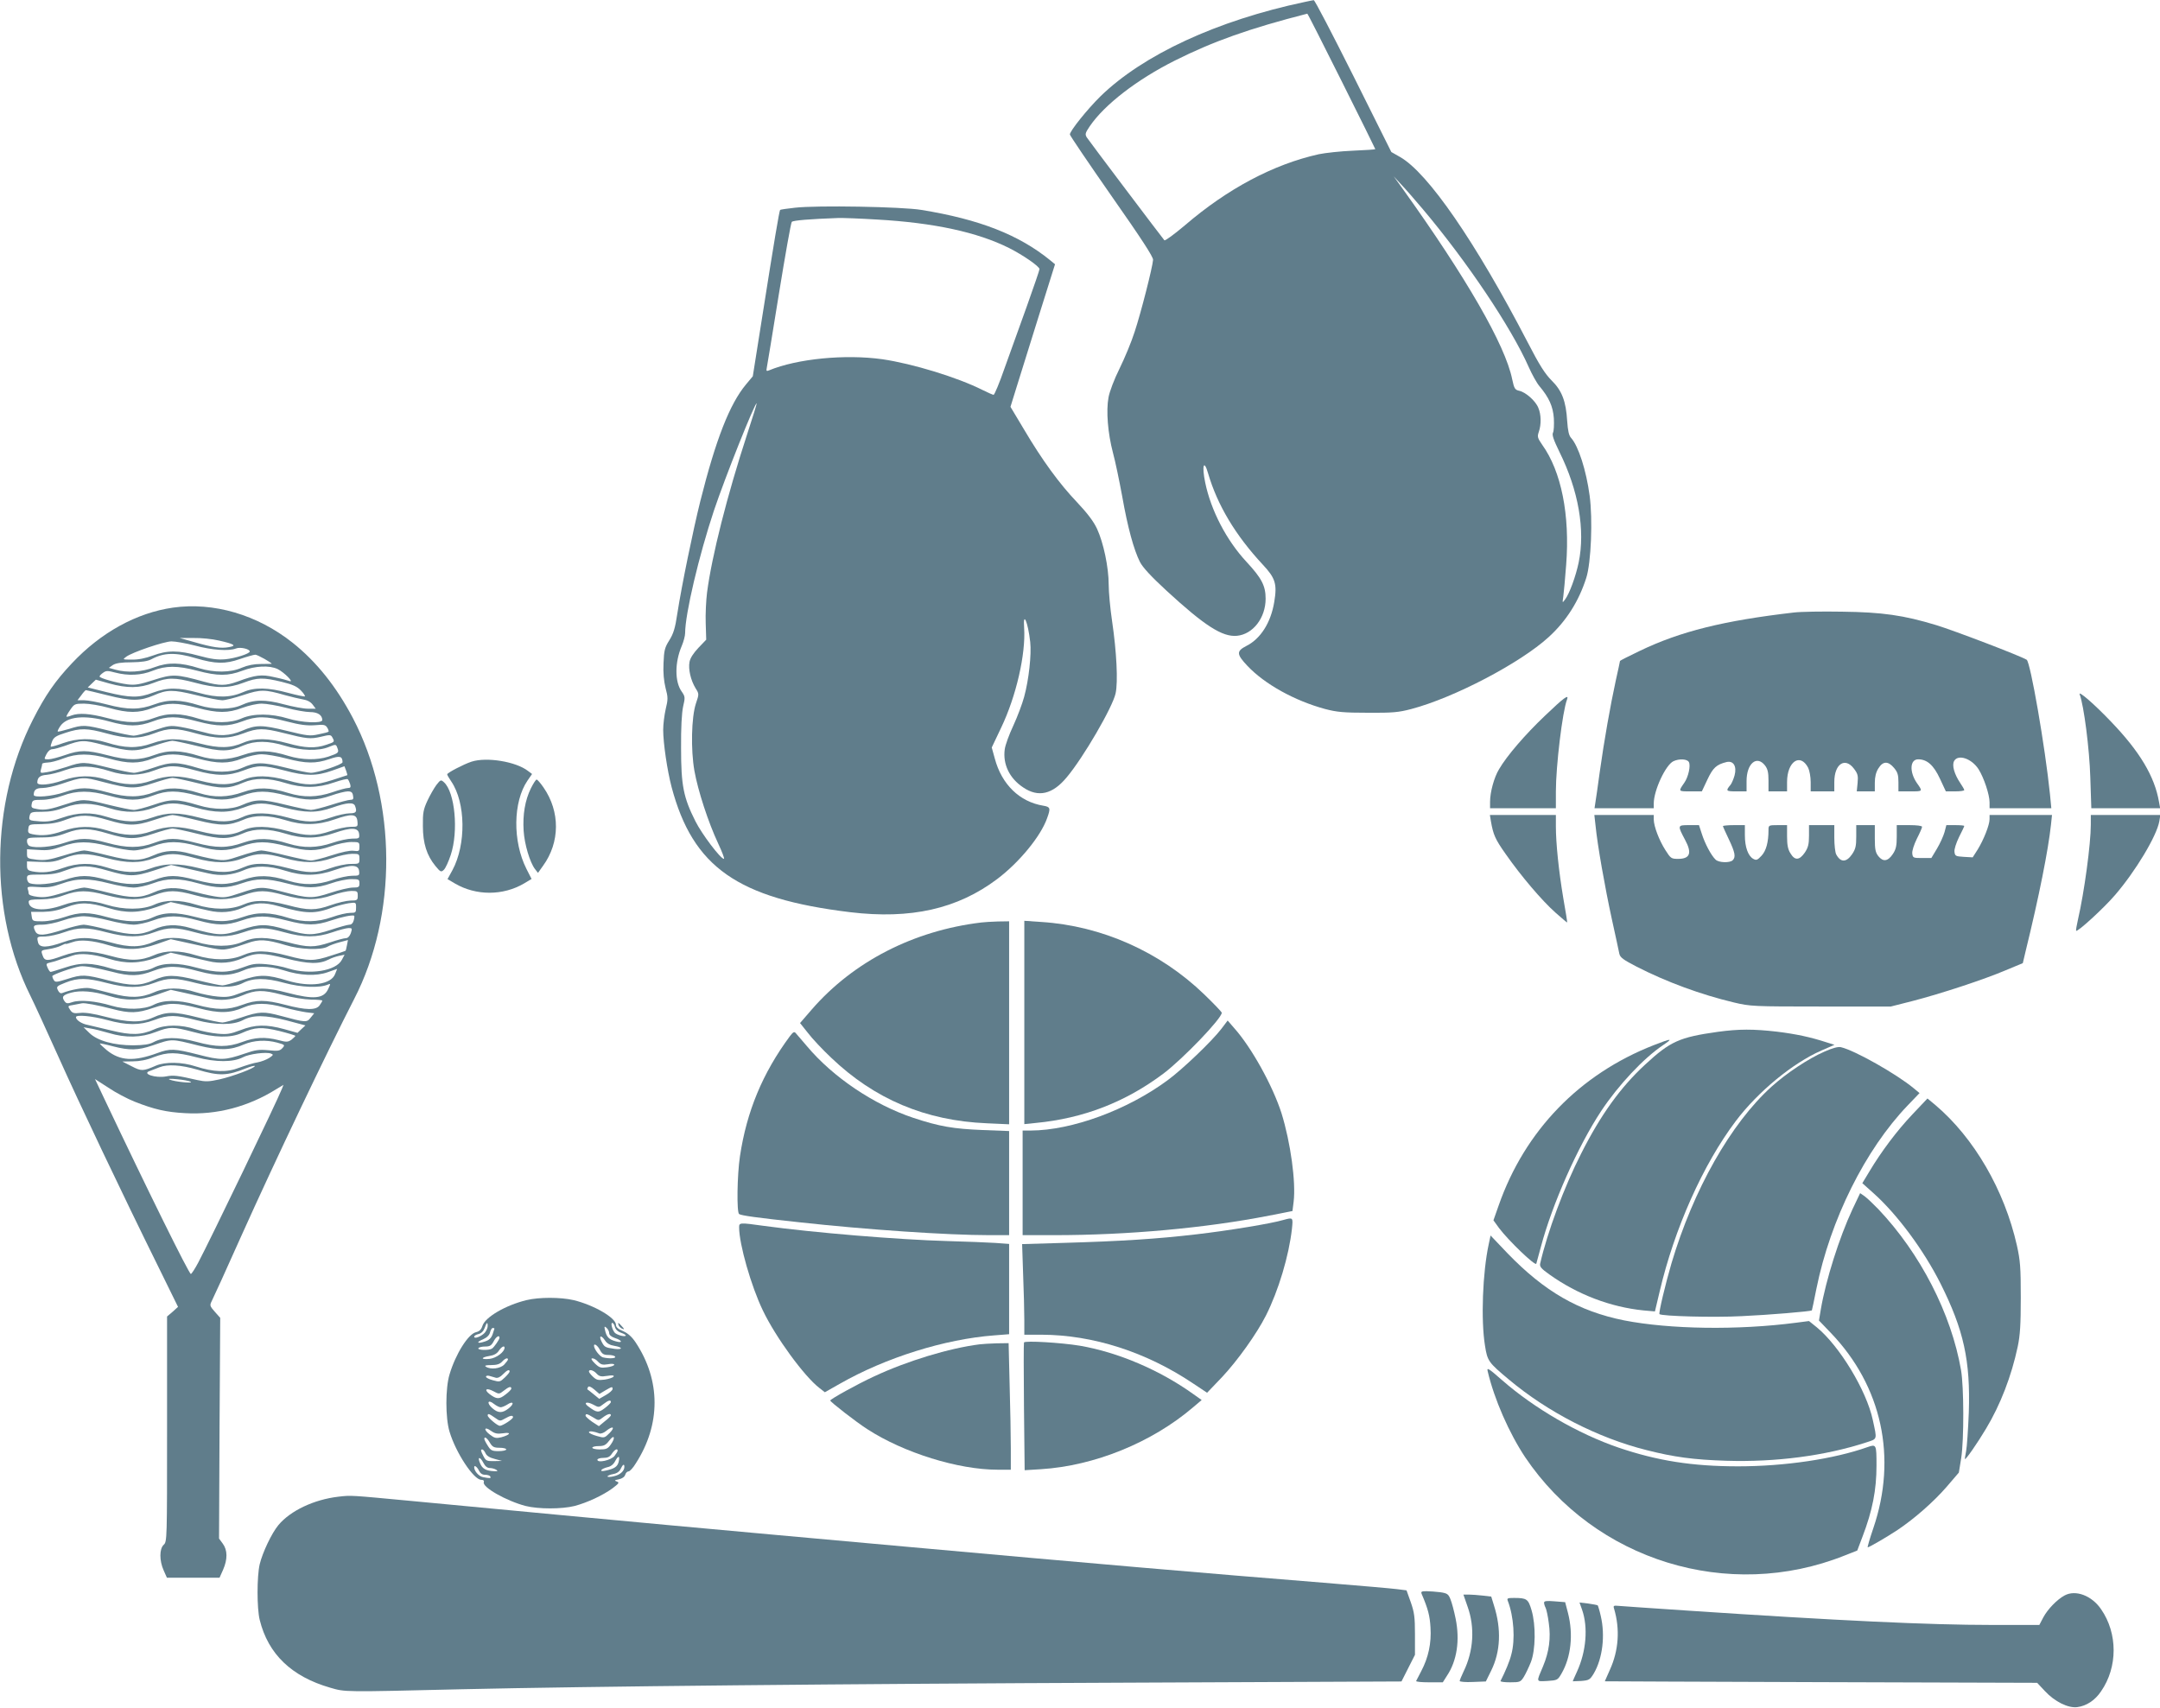
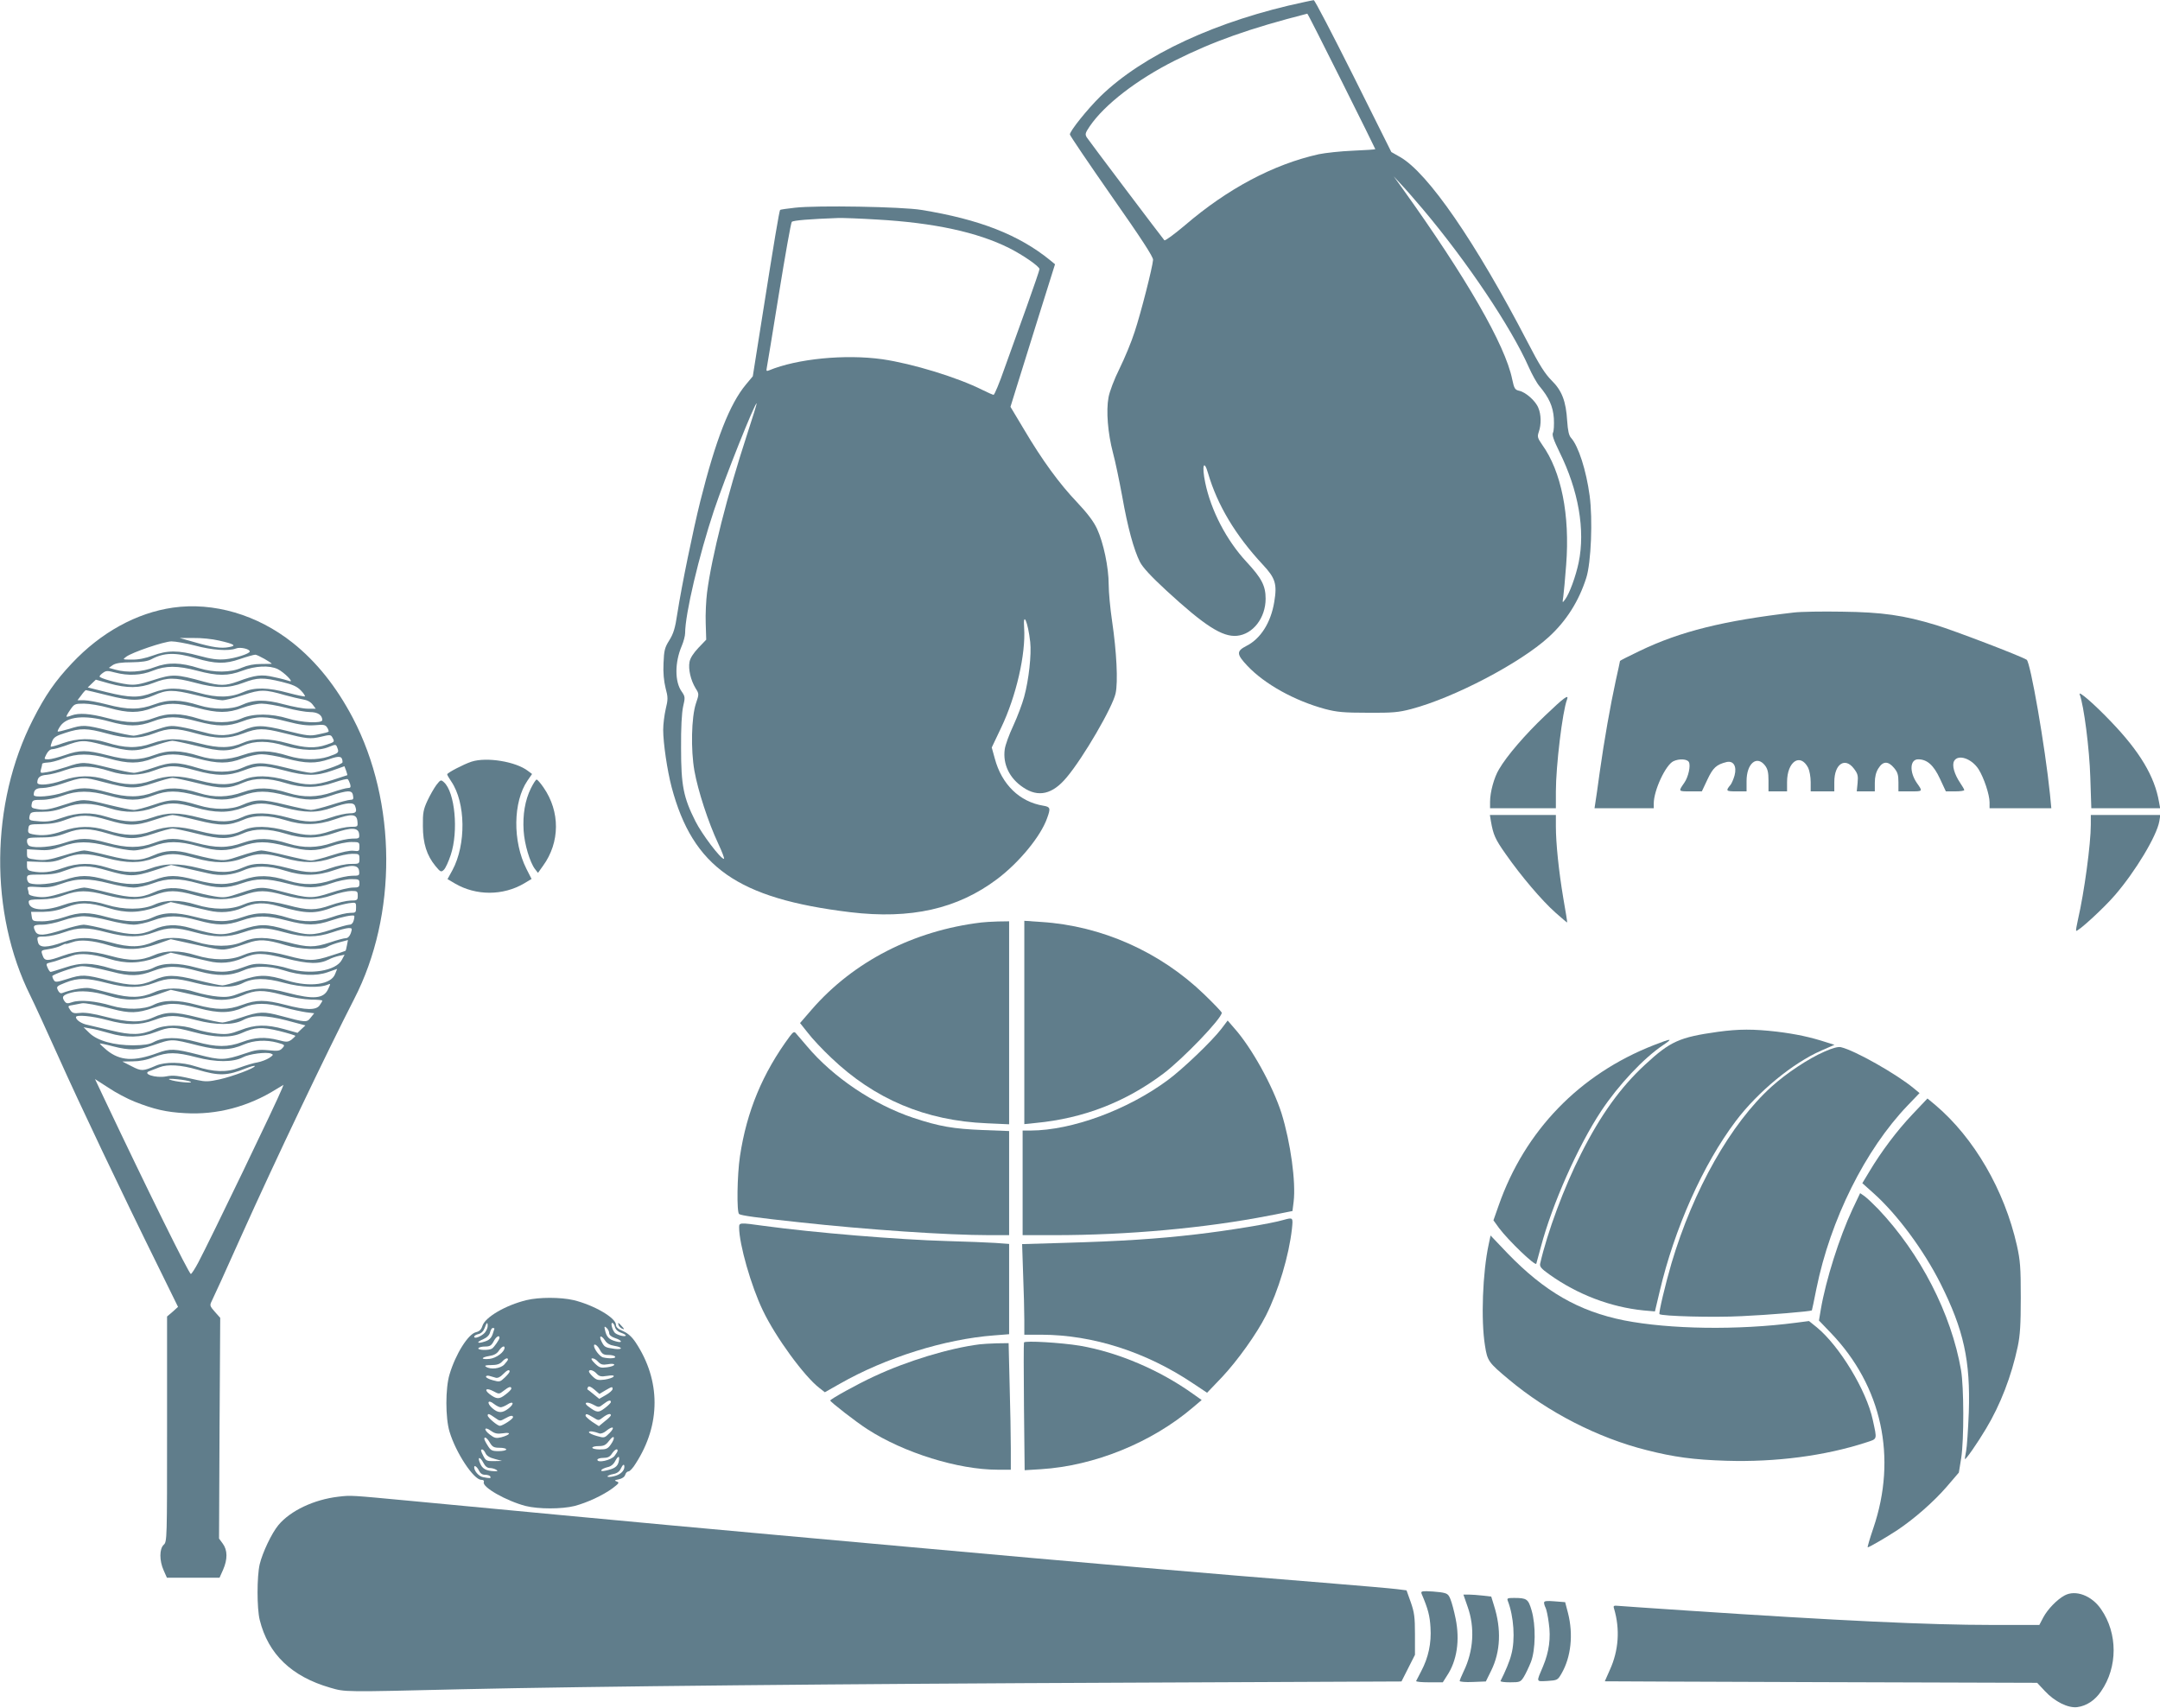
<svg xmlns="http://www.w3.org/2000/svg" version="1.0" width="1280pt" height="1012pt" viewBox="0 0 1280 1012" preserveAspectRatio="xMidYMid meet">
  <g transform="translate(0,1012) scale(0.1,-0.1)" fill="#607d8b" stroke="none">
    <path d="M7730 10108 c-516 -109 -956 -312 -1210 -560 -76 -75 -180 -204 -180 -225 0 -6 111 -170 247 -365 178 -254 247 -360 246 -378 -3 -43 -71 -311 -109 -426 -19 -60 -60 -158 -90 -219 -31 -62 -59 -136 -65 -170 -15 -80 -4 -213 26 -327 14 -51 38 -167 55 -259 33 -187 69 -317 105 -389 17 -33 65 -85 157 -170 227 -209 332 -276 418 -268 95 9 170 106 170 220 0 77 -24 122 -114 219 -118 127 -210 304 -244 469 -21 100 -8 142 17 55 55 -188 162 -367 324 -541 75 -80 86 -115 68 -222 -20 -122 -81 -218 -165 -260 -60 -31 -59 -49 6 -118 103 -109 280 -207 461 -256 69 -18 109 -22 252 -22 147 -1 182 2 258 22 254 67 647 273 815 427 104 95 178 212 222 350 29 90 39 348 20 488 -20 149 -66 293 -110 342 -13 14 -19 43 -23 100 -7 117 -31 180 -92 240 -39 39 -72 90 -143 228 -308 593 -591 1004 -756 1097 l-51 29 -225 451 c-124 247 -229 450 -235 449 -5 -1 -30 -5 -55 -11z m220 -468 c110 -220 200 -402 200 -404 0 -2 -60 -6 -132 -9 -73 -3 -164 -13 -203 -21 -269 -60 -540 -204 -793 -421 -63 -53 -117 -93 -122 -89 -17 20 -448 591 -460 610 -11 19 -9 26 18 66 88 129 281 277 504 389 228 114 441 190 785 278 2 1 93 -179 203 -399z m482 -760 c263 -312 523 -700 627 -935 20 -45 49 -97 64 -114 56 -67 80 -119 85 -190 2 -38 0 -76 -5 -85 -7 -13 3 -42 38 -114 113 -228 154 -463 114 -656 -17 -81 -54 -183 -80 -218 -17 -23 -17 -23 -11 17 3 22 11 107 17 188 23 295 -29 554 -142 711 -28 41 -30 48 -20 77 15 43 14 103 -3 142 -16 41 -75 93 -113 101 -26 6 -30 13 -42 69 -41 202 -272 602 -648 1127 l-54 75 46 -50 c26 -27 83 -93 127 -145z" />
    <path d="M4711 8889 c-47 -5 -86 -11 -88 -13 -5 -5 -36 -189 -103 -614 l-59 -372 -40 -48 c-97 -116 -179 -326 -271 -692 -43 -173 -110 -498 -136 -665 -13 -88 -23 -120 -48 -160 -27 -43 -31 -60 -34 -135 -3 -56 2 -106 12 -147 15 -55 15 -68 1 -125 -8 -35 -15 -90 -15 -123 0 -79 24 -241 50 -340 126 -474 391 -660 1058 -741 359 -43 636 19 872 197 131 99 258 254 295 360 22 60 19 67 -22 74 -141 23 -247 126 -288 280 l-18 65 56 118 c89 186 146 436 136 590 -8 106 23 36 36 -83 8 -73 -8 -223 -36 -325 -11 -41 -40 -118 -64 -170 -25 -53 -48 -116 -51 -141 -12 -88 28 -172 110 -226 89 -60 173 -41 257 60 98 116 273 417 290 498 15 68 6 246 -21 429 -11 74 -20 171 -20 215 0 103 -31 249 -69 331 -21 45 -57 92 -119 158 -104 109 -205 247 -315 433 l-79 132 35 113 c19 62 79 252 132 423 l97 309 -28 23 c-185 151 -419 243 -764 299 -114 19 -619 28 -749 13z m485 -70 c338 -19 596 -75 784 -169 83 -42 180 -109 180 -125 0 -6 -34 -105 -75 -220 -42 -116 -101 -281 -132 -367 -30 -87 -60 -158 -65 -158 -4 0 -34 13 -66 29 -149 75 -415 156 -593 182 -221 31 -506 3 -672 -66 -15 -6 -17 -4 -13 16 3 13 35 211 72 439 37 228 71 420 76 425 8 9 108 17 274 23 29 1 132 -3 230 -9z m-768 -1271 c-119 -364 -210 -724 -238 -939 -6 -47 -10 -130 -8 -183 l3 -97 -46 -48 c-30 -32 -49 -61 -53 -84 -8 -43 7 -108 36 -156 21 -33 21 -34 2 -90 -27 -82 -31 -274 -9 -399 21 -118 82 -305 140 -429 24 -51 40 -93 35 -93 -20 0 -131 147 -169 223 -71 141 -85 212 -85 432 -1 123 4 210 12 247 13 55 12 60 -8 89 -42 58 -42 173 0 271 11 26 20 60 20 76 0 113 82 460 171 727 68 202 241 635 253 635 2 0 -23 -82 -56 -182z" />
    <path d="M1025 6519 c-216 -31 -427 -147 -599 -330 -99 -105 -158 -190 -231 -334 -253 -497 -259 -1146 -15 -1636 23 -46 97 -208 165 -359 122 -273 379 -814 597 -1255 l113 -230 -32 -29 -33 -28 0 -667 c0 -655 0 -668 -20 -686 -26 -24 -26 -95 0 -152 l19 -43 156 0 156 0 21 47 c27 62 27 116 -2 155 l-22 30 3 654 4 654 -32 36 c-30 34 -31 38 -18 64 8 15 86 186 173 381 207 461 508 1091 671 1409 256 497 253 1166 -8 1665 -98 186 -215 333 -357 446 -209 166 -468 242 -709 208z m272 -195 c93 -21 107 -31 60 -39 -46 -9 -97 -2 -207 30 l-85 24 82 0 c45 1 112 -6 150 -15z m-141 -30 c101 -27 199 -34 243 -17 24 10 81 -3 81 -18 0 -13 -88 -41 -145 -46 -47 -4 -83 1 -157 21 -121 33 -186 33 -272 1 -44 -16 -86 -25 -124 -24 -56 0 -57 0 -34 17 37 27 223 90 268 91 23 0 86 -11 140 -25z m5 -75 c116 -34 174 -35 260 -5 41 14 83 26 92 26 13 0 97 -47 97 -54 0 0 -28 -1 -63 -1 -42 0 -78 -7 -114 -22 -67 -30 -164 -30 -253 -3 -111 35 -184 36 -264 6 -75 -29 -162 -34 -231 -15 l-40 11 24 17 c18 11 49 16 110 16 61 1 95 6 118 18 75 40 143 42 264 6z m8 -74 c121 -32 182 -32 267 0 77 29 160 33 209 10 39 -19 102 -83 70 -71 -11 4 -51 15 -90 23 -76 18 -112 13 -217 -26 -72 -26 -105 -26 -199 -1 -166 46 -187 46 -299 10 -84 -27 -109 -31 -153 -26 -68 9 -167 37 -167 47 0 4 9 14 21 22 18 13 27 13 72 1 77 -20 153 -17 222 11 78 31 146 31 264 0z m-13 -71 c127 -34 198 -34 287 0 82 31 116 32 227 5 66 -16 91 -28 113 -51 16 -16 26 -32 24 -35 -3 -2 -48 7 -100 21 -117 32 -198 34 -264 5 -78 -34 -153 -36 -265 -5 -121 33 -186 33 -272 1 -85 -32 -134 -31 -274 3 l-112 28 24 23 24 23 78 -22 c107 -30 182 -29 264 3 83 33 125 33 246 1z m-517 -75 c139 -35 193 -34 272 0 79 35 114 35 249 2 68 -17 139 -31 157 -31 18 0 74 14 125 31 102 34 127 34 248 -1 36 -10 83 -21 105 -25 26 -4 46 -15 58 -31 l18 -24 -47 0 c-25 0 -90 12 -142 26 -111 30 -179 29 -252 -5 -60 -27 -163 -28 -250 -1 -111 35 -184 36 -264 6 -88 -33 -157 -34 -282 -1 -53 14 -114 25 -135 25 l-40 0 23 30 c12 17 24 30 27 30 3 0 62 -14 130 -31z m6 -74 c115 -32 176 -32 261 0 84 32 143 32 263 0 121 -32 182 -32 267 0 38 14 88 25 115 25 27 0 92 -11 145 -25 53 -14 117 -25 141 -25 45 0 72 -17 73 -47 0 -22 -124 -16 -204 9 -98 30 -204 31 -273 1 -67 -30 -164 -30 -253 -3 -111 35 -184 36 -264 6 -88 -33 -157 -34 -282 -1 -103 27 -166 31 -210 15 -15 -6 -28 -9 -30 -7 -2 2 8 20 22 40 24 35 27 37 82 37 31 0 97 -11 147 -25z m0 -80 c115 -32 176 -32 261 0 84 32 143 32 263 0 121 -32 182 -32 267 0 84 32 138 32 265 -1 77 -20 117 -25 164 -22 54 5 63 3 74 -14 7 -11 10 -22 8 -24 -2 -3 -29 -10 -60 -16 -50 -11 -66 -9 -188 21 -146 36 -182 36 -263 1 -75 -32 -139 -35 -226 -10 -41 11 -104 26 -140 32 -61 10 -71 8 -158 -21 -51 -17 -105 -31 -120 -31 -15 0 -81 14 -147 30 -141 35 -154 36 -236 10 -35 -10 -65 -18 -67 -15 -2 2 4 15 14 30 39 59 143 70 289 30z m-15 -71 c123 -34 194 -34 284 0 86 33 127 33 246 0 122 -34 193 -34 283 0 83 32 118 32 237 2 139 -35 159 -37 223 -22 53 13 58 12 67 -5 14 -26 14 -26 -37 -43 -65 -22 -124 -20 -228 9 -113 31 -196 32 -262 4 -78 -34 -144 -35 -260 -5 -129 33 -189 33 -284 0 -86 -30 -158 -29 -269 6 -88 27 -170 26 -256 -4 -38 -14 -71 -23 -73 -21 -2 3 2 17 8 32 9 23 24 33 79 50 88 29 128 28 242 -3z m-16 -69 c157 -41 187 -41 294 -6 51 17 102 31 113 31 12 0 78 -14 147 -31 142 -35 187 -35 274 3 68 29 148 29 248 -2 94 -29 198 -32 258 -7 42 17 43 17 51 -5 11 -28 8 -31 -53 -52 -67 -22 -157 -20 -236 4 -111 35 -183 36 -269 6 -91 -32 -171 -34 -261 -6 -111 35 -184 36 -264 6 -88 -33 -157 -34 -282 -1 -120 31 -161 31 -249 0 -38 -13 -82 -25 -98 -25 -27 0 -27 0 -12 30 9 18 23 30 35 30 11 0 43 9 72 19 101 37 112 37 232 6z m31 -80 c115 -32 176 -32 261 0 84 32 142 32 264 0 122 -32 182 -32 266 0 38 14 88 25 115 25 27 0 92 -11 145 -25 118 -31 175 -31 255 -4 63 22 78 18 79 -18 0 -14 -147 -63 -188 -63 -14 0 -83 14 -151 31 -138 34 -175 34 -257 -2 -65 -29 -165 -30 -259 -1 -126 38 -162 38 -263 3 -50 -17 -103 -31 -119 -31 -16 0 -82 14 -148 30 -145 36 -157 37 -250 5 -41 -13 -93 -28 -116 -31 -41 -7 -42 -6 -36 17 4 13 7 27 7 32 0 4 15 7 33 8 17 0 59 11 92 24 80 31 156 31 270 0z m5 -75 c93 -30 179 -28 264 4 86 33 127 33 246 0 122 -34 194 -34 283 0 85 33 118 32 242 0 127 -34 190 -34 283 -1 l73 26 10 -26 c5 -14 8 -26 7 -27 -2 -1 -42 -14 -89 -29 -105 -33 -150 -34 -264 -2 -113 31 -196 32 -262 4 -78 -34 -144 -35 -260 -5 -129 33 -189 33 -284 0 -86 -30 -158 -29 -269 6 -89 27 -170 26 -258 -5 -78 -27 -152 -33 -151 -12 1 30 16 42 55 45 23 2 72 14 110 28 81 29 159 28 264 -6z m-36 -65 c157 -41 187 -41 294 -6 51 17 102 31 114 31 13 0 79 -14 148 -31 140 -35 185 -35 272 3 68 29 148 29 248 -2 104 -32 193 -31 290 3 41 14 78 23 81 19 4 -4 10 -17 14 -29 5 -18 2 -23 -13 -23 -10 0 -52 -11 -92 -25 -91 -31 -171 -32 -260 -5 -111 35 -183 36 -269 6 -91 -32 -171 -34 -261 -6 -111 35 -184 36 -264 6 -88 -33 -162 -34 -281 -1 -113 31 -161 31 -253 0 -73 -25 -182 -34 -182 -16 0 30 14 41 52 41 22 0 72 11 111 24 129 43 128 43 251 11z m31 -80 c115 -32 176 -32 261 0 84 32 142 32 264 0 120 -31 177 -31 265 0 88 31 145 31 264 0 119 -31 173 -31 263 0 39 14 84 25 99 25 21 0 28 -6 31 -25 4 -20 1 -25 -15 -25 -11 0 -62 -13 -114 -30 -51 -16 -105 -30 -120 -30 -15 0 -84 14 -152 31 -138 34 -175 34 -257 -2 -65 -29 -165 -30 -259 -1 -126 38 -162 38 -263 3 -50 -17 -103 -31 -119 -31 -16 0 -82 14 -148 30 -144 36 -157 36 -248 6 -100 -33 -132 -39 -176 -31 -34 6 -37 9 -33 31 4 22 9 24 61 24 33 0 82 10 121 24 86 32 162 32 275 1z m5 -75 c93 -29 179 -28 264 4 85 32 128 33 241 1 121 -34 200 -34 288 -1 84 32 118 32 241 0 127 -32 192 -33 286 0 85 30 125 33 134 10 13 -35 7 -44 -32 -44 -21 0 -72 -11 -112 -25 -92 -31 -142 -31 -255 0 -113 31 -203 33 -265 4 -73 -34 -141 -35 -257 -5 -129 33 -189 33 -284 0 -86 -30 -158 -29 -269 6 -90 28 -170 26 -261 -6 -56 -20 -88 -25 -131 -22 -66 5 -69 6 -62 35 5 20 13 22 73 22 47 0 86 7 136 26 82 30 157 29 265 -5z m-10 -70 c117 -35 163 -36 268 -1 51 17 102 31 114 31 13 0 79 -14 147 -31 140 -35 187 -34 276 4 65 28 146 27 245 -3 105 -33 193 -31 293 4 101 35 131 33 135 -11 3 -33 3 -33 -41 -33 -24 0 -77 -11 -117 -25 -92 -31 -142 -31 -255 0 -113 31 -203 33 -265 4 -73 -34 -141 -35 -257 -5 -129 33 -189 33 -284 0 -86 -30 -158 -29 -269 6 -89 27 -170 26 -258 -5 -71 -25 -123 -30 -179 -19 -25 5 -29 10 -25 33 3 26 5 26 80 27 57 1 95 8 147 28 80 30 135 29 245 -4z m0 -80 c117 -35 163 -36 268 -1 51 17 102 31 114 31 13 0 79 -14 147 -31 140 -35 187 -34 276 4 65 28 146 27 245 -3 105 -33 193 -31 293 4 99 34 141 32 145 -6 3 -27 1 -28 -41 -28 -24 0 -77 -11 -117 -25 -91 -31 -171 -32 -260 -5 -111 35 -183 36 -269 6 -94 -33 -158 -33 -280 -1 -119 31 -164 31 -247 0 -86 -32 -162 -32 -279 0 -113 31 -161 31 -253 0 -71 -24 -169 -33 -206 -19 -9 3 -16 16 -16 28 0 21 4 22 83 23 64 0 97 6 152 27 80 30 135 29 245 -4z m6 -75 c53 -14 118 -25 145 -25 27 0 77 11 115 25 85 32 153 32 269 0 113 -31 167 -31 257 0 90 31 147 31 267 0 119 -31 173 -31 263 0 39 14 93 25 120 25 46 0 48 -1 48 -28 0 -26 -2 -28 -35 -24 -22 3 -71 -8 -130 -27 -52 -17 -107 -31 -123 -31 -15 0 -81 14 -147 30 -66 17 -132 30 -147 30 -15 0 -69 -14 -120 -31 -87 -29 -97 -31 -158 -21 -36 6 -99 21 -140 32 -87 25 -151 22 -220 -9 -79 -35 -132 -35 -265 -2 -66 17 -132 31 -146 31 -15 0 -71 -14 -125 -31 -82 -25 -109 -29 -156 -24 -55 7 -58 8 -58 35 l0 27 68 -4 c55 -4 80 0 137 20 91 33 160 33 281 2z m-15 -70 c123 -32 199 -32 285 0 83 31 126 31 239 0 119 -33 202 -33 289 0 83 31 128 31 241 0 116 -32 191 -32 285 0 40 14 93 25 117 25 41 0 43 -1 43 -30 0 -29 -1 -30 -51 -30 -30 0 -81 -11 -121 -25 -87 -31 -131 -31 -254 1 -123 32 -196 33 -261 4 -78 -35 -143 -36 -263 -5 -124 31 -204 30 -295 -4 -71 -27 -149 -25 -255 9 -90 28 -169 27 -257 -4 -73 -26 -123 -31 -182 -20 -25 5 -31 11 -31 33 l0 26 77 -3 c64 -3 90 1 143 22 83 32 133 32 251 1z m9 -75 c124 -36 159 -36 272 1 l102 33 80 -18 c45 -10 108 -24 141 -32 72 -17 140 -11 210 19 66 29 148 28 245 -3 105 -33 192 -32 293 4 99 34 141 32 145 -6 3 -27 1 -28 -41 -28 -24 0 -77 -11 -117 -25 -91 -31 -171 -32 -260 -5 -111 35 -183 36 -269 6 -94 -33 -158 -33 -280 -1 -119 31 -164 31 -247 0 -86 -32 -162 -32 -279 0 -113 31 -161 31 -253 0 -71 -24 -169 -33 -206 -19 -9 3 -16 16 -16 29 0 21 4 22 83 22 65 0 97 6 152 27 80 30 132 29 245 -4z m6 -75 c53 -14 118 -25 145 -25 27 0 77 11 115 25 85 32 153 32 269 0 113 -31 167 -31 257 0 90 31 147 31 267 0 119 -31 173 -31 263 0 39 14 93 25 120 25 45 0 48 -2 48 -25 0 -22 -4 -25 -39 -25 -21 0 -81 -14 -132 -31 -107 -35 -129 -35 -288 7 -119 31 -132 30 -243 -7 -87 -29 -97 -31 -158 -21 -36 6 -99 21 -140 32 -87 25 -151 22 -220 -9 -79 -35 -132 -35 -265 -2 -66 17 -132 31 -146 31 -15 0 -71 -14 -125 -31 -80 -24 -109 -29 -151 -24 -35 4 -53 11 -53 20 0 7 -3 20 -6 28 -4 12 6 14 63 10 56 -4 81 0 138 20 91 33 160 33 281 2z m-15 -70 c123 -32 197 -32 283 0 83 31 128 31 241 0 117 -32 194 -32 287 0 90 31 130 31 243 0 116 -32 191 -32 285 0 40 14 91 25 112 25 35 0 38 -2 38 -28 0 -27 -3 -29 -44 -29 -24 -1 -76 -13 -115 -27 -90 -32 -134 -33 -257 0 -125 32 -195 33 -265 2 -72 -31 -176 -31 -278 1 -97 30 -180 30 -246 0 -69 -32 -183 -32 -283 -1 -96 30 -169 30 -259 -2 -113 -40 -203 -31 -203 20 0 11 17 14 73 14 50 1 92 8 137 25 84 30 135 31 251 0z m14 -77 c101 -31 181 -29 284 7 l83 29 82 -18 c44 -10 108 -24 141 -32 71 -17 141 -11 205 17 69 31 124 33 210 9 169 -47 214 -48 329 -5 24 8 63 18 87 22 44 6 44 6 44 -26 0 -29 -2 -31 -35 -31 -20 0 -68 -11 -107 -25 -88 -31 -169 -32 -258 -5 -111 35 -183 36 -269 6 -95 -33 -155 -33 -284 0 -116 30 -184 29 -257 -5 -62 -29 -152 -27 -265 4 -113 31 -161 31 -253 0 -45 -15 -96 -25 -132 -25 -55 0 -58 1 -62 28 l-4 28 71 0 c50 1 90 9 140 28 81 31 134 29 250 -6z m1451 -73 c-4 -15 -13 -25 -25 -25 -10 0 -61 -14 -112 -31 -104 -34 -139 -34 -259 1 -124 36 -159 36 -270 0 -112 -37 -135 -36 -300 10 -87 25 -152 22 -220 -9 -79 -35 -132 -35 -265 -2 -66 17 -133 31 -149 31 -16 0 -71 -13 -123 -30 -110 -35 -148 -38 -163 -11 -18 35 -12 41 40 41 28 0 82 11 122 25 42 15 94 25 125 25 29 0 96 -11 149 -25 53 -14 118 -25 145 -25 27 0 77 11 115 25 85 32 153 32 269 0 113 -31 167 -31 257 0 90 31 147 31 267 0 119 -31 172 -31 263 0 65 22 127 34 137 28 2 -1 1 -14 -3 -28z m-1465 -70 c123 -32 197 -32 283 0 83 31 128 31 241 0 117 -32 194 -32 287 0 90 31 130 31 243 0 116 -32 191 -32 285 0 40 14 84 25 96 25 21 0 22 -2 13 -30 -7 -19 -18 -30 -30 -30 -10 0 -52 -11 -93 -25 -94 -31 -130 -31 -252 1 -126 33 -194 33 -265 3 -73 -32 -175 -32 -279 0 -96 30 -178 30 -245 1 -80 -35 -145 -37 -260 -5 -126 34 -189 34 -282 1 -93 -33 -138 -34 -147 -3 -9 36 -8 37 42 37 26 1 76 12 112 25 84 30 135 31 251 0z m14 -77 c101 -31 181 -29 284 7 l83 29 82 -18 c219 -49 217 -48 265 -38 25 5 73 20 106 32 70 26 114 23 227 -11 85 -26 209 -31 248 -10 13 8 46 20 73 27 l49 13 -6 -31 c-3 -18 -7 -32 -9 -33 -1 -1 -39 -14 -84 -28 -102 -34 -136 -34 -259 -1 -125 33 -193 34 -265 3 -73 -32 -175 -32 -279 0 -96 30 -178 30 -245 1 -80 -35 -145 -37 -260 -5 -126 34 -189 34 -282 1 -94 -34 -109 -33 -121 3 -10 29 -10 29 36 36 26 4 59 13 74 21 16 8 28 13 28 10 0 -2 17 3 38 10 46 18 121 11 217 -18z m0 -80 c101 -31 181 -29 284 7 l83 29 82 -18 c44 -10 108 -24 141 -32 70 -17 136 -11 202 17 80 34 116 34 257 -1 136 -34 197 -35 255 -6 14 8 41 17 59 21 l34 7 -16 -30 c-34 -66 -189 -91 -316 -52 -36 12 -96 23 -135 26 -60 5 -80 2 -138 -20 -87 -33 -152 -33 -275 0 -109 30 -193 29 -252 -1 -56 -29 -162 -31 -250 -5 -119 36 -182 37 -274 6 -43 -14 -82 -26 -86 -26 -4 0 -12 11 -18 25 -10 23 -9 25 16 31 15 3 39 10 54 16 15 5 31 11 35 11 4 1 24 7 43 14 44 16 121 10 215 -19z m19 -77 c105 -28 161 -27 243 5 87 33 145 32 270 -2 114 -31 188 -29 268 6 64 28 147 27 235 0 99 -32 193 -36 261 -12 l57 20 -12 -30 c-23 -63 -148 -80 -281 -40 -124 38 -167 38 -273 3 -51 -17 -102 -31 -114 -31 -13 0 -79 14 -148 31 -137 34 -183 34 -260 0 -80 -35 -132 -35 -265 -2 -143 37 -159 37 -247 9 -60 -19 -70 -20 -78 -8 -6 8 -10 20 -10 25 0 9 119 51 165 58 27 4 94 -8 189 -32z m-33 -66 c123 -32 197 -32 283 0 84 32 123 31 249 -1 117 -30 218 -30 276 0 60 31 135 32 246 1 100 -27 210 -31 258 -10 17 7 17 6 1 -28 -27 -56 -86 -61 -239 -21 -127 34 -190 33 -280 -1 -59 -23 -80 -26 -135 -21 -36 3 -94 15 -130 26 -88 29 -180 29 -245 0 -79 -35 -145 -36 -255 -7 -52 14 -111 28 -130 31 -31 5 -110 -9 -161 -29 -10 -4 -19 2 -26 17 -10 21 -7 24 46 45 73 29 127 28 242 -2z m14 -77 c101 -31 181 -29 284 7 l83 29 82 -18 c44 -10 108 -24 141 -32 70 -17 136 -11 202 17 78 33 119 34 234 4 61 -17 132 -28 172 -29 37 0 67 -3 67 -6 0 -3 -7 -16 -16 -28 -21 -30 -81 -29 -203 3 -119 31 -172 31 -255 0 -86 -32 -152 -32 -274 1 -109 30 -193 29 -252 -1 -56 -29 -162 -31 -250 -5 -93 28 -187 36 -231 21 -29 -10 -36 -9 -47 6 -18 26 -10 36 39 50 55 15 133 9 224 -19z m19 -77 c105 -28 152 -26 244 6 95 32 135 32 269 -2 122 -32 188 -30 268 5 65 28 137 28 240 -1 44 -12 102 -24 128 -28 l49 -6 -21 -26 c-23 -30 -29 -29 -175 10 -104 28 -129 27 -236 -9 -50 -16 -100 -30 -112 -30 -13 0 -79 14 -148 31 -139 35 -183 35 -265 -2 -70 -31 -147 -29 -279 5 -72 19 -123 27 -152 23 -37 -4 -46 -1 -59 19 -15 23 -14 23 23 29 20 4 41 8 47 9 15 4 94 -11 179 -33z m-29 -66 c117 -32 193 -32 279 0 84 32 127 31 251 -1 115 -30 216 -30 274 0 60 32 133 31 258 -1 l113 -30 -24 -22 -23 -22 -79 22 c-106 29 -172 28 -259 -6 -60 -23 -80 -26 -135 -21 -36 3 -94 15 -130 26 -88 29 -180 29 -245 0 -79 -35 -137 -36 -256 -7 -57 14 -120 29 -139 33 -35 6 -70 29 -70 46 0 16 96 7 185 -17z m10 -77 c99 -30 191 -28 278 6 84 32 101 32 223 0 126 -34 220 -36 287 -6 78 35 117 37 222 12 52 -13 95 -26 95 -29 0 -3 -11 -13 -23 -23 -21 -14 -29 -15 -77 -2 -79 20 -139 17 -214 -11 -86 -32 -152 -32 -274 1 -110 30 -194 29 -252 -2 -26 -14 -57 -18 -120 -19 -115 0 -213 27 -260 73 l-35 34 40 -7 c22 -3 72 -16 110 -27z m534 -75 c120 -29 187 -28 266 7 59 25 131 29 198 11 46 -13 47 -14 30 -33 -15 -16 -26 -18 -83 -12 -55 5 -77 2 -140 -20 -118 -40 -141 -41 -275 -6 -142 36 -167 37 -243 9 -139 -51 -221 -46 -299 17 -24 20 -43 38 -41 40 2 1 37 -6 78 -17 97 -25 147 -24 233 5 120 41 108 41 276 -1z m-14 -69 c115 -30 216 -30 274 0 37 20 139 33 167 22 16 -6 14 -9 -11 -26 -16 -10 -47 -22 -69 -26 -22 -3 -70 -18 -106 -31 -77 -30 -153 -27 -260 7 -81 27 -180 28 -235 5 -78 -34 -87 -34 -145 -4 l-55 28 61 1 c40 0 84 8 125 25 82 31 132 31 254 -1z m4 -73 c131 -39 177 -37 289 8 28 11 52 17 52 13 0 -12 -130 -61 -210 -79 -63 -14 -83 -14 -130 -4 -121 28 -142 30 -185 22 -63 -12 -148 16 -97 32 9 3 35 13 57 22 48 19 128 14 224 -14z m-371 -190 c114 -45 186 -62 299 -68 187 -11 374 38 540 142 l43 26 -9 -23 c-29 -74 -423 -892 -496 -1030 -20 -38 -40 -68 -44 -68 -11 0 -257 498 -516 1045 l-52 110 79 -51 c43 -29 113 -66 156 -83z m332 118 c19 -11 -96 0 -125 13 -12 5 4 6 45 2 35 -3 71 -10 80 -15z" />
    <path d="M10630 6490 c-415 -48 -673 -112 -912 -227 -65 -31 -118 -58 -118 -60 0 -2 -11 -54 -25 -116 -32 -147 -69 -356 -95 -542 -11 -82 -23 -165 -26 -182 l-5 -33 176 0 175 0 0 28 c0 78 71 230 117 251 35 16 81 13 91 -5 12 -21 -3 -89 -27 -123 -36 -52 -37 -51 36 -51 l68 0 33 70 c33 70 53 89 114 104 41 9 61 -26 47 -79 -6 -22 -17 -47 -23 -55 -31 -37 -29 -40 33 -40 l61 0 0 61 c0 104 60 155 109 93 16 -21 21 -41 21 -90 l0 -64 55 0 55 0 0 55 c0 122 78 175 125 85 8 -16 15 -54 15 -85 l0 -55 70 0 70 0 0 56 c0 106 63 149 116 79 23 -30 26 -42 22 -85 l-5 -50 53 0 54 0 0 51 c0 35 7 63 21 85 27 44 58 45 93 3 21 -25 26 -41 26 -85 l0 -54 71 0 c75 0 74 -1 38 50 -45 66 -41 140 8 140 53 0 92 -35 129 -115 l35 -75 54 0 c30 0 55 3 55 8 0 4 -11 23 -24 42 -35 52 -50 105 -36 130 23 42 104 15 145 -49 32 -51 65 -151 65 -196 l0 -35 183 0 183 0 -8 83 c-29 283 -116 783 -138 797 -37 23 -430 173 -535 205 -194 59 -320 77 -560 80 -115 2 -244 0 -285 -5z" />
    <path d="M12324 6005 c25 -66 58 -324 63 -492 l6 -183 204 0 204 0 -7 38 c-26 151 -114 298 -284 475 -97 102 -196 188 -186 162z" />
    <path d="M9156 5879 c-119 -113 -227 -239 -273 -318 -29 -48 -53 -135 -53 -193 l0 -38 195 0 195 0 0 99 c0 151 39 475 66 545 13 35 -18 12 -130 -95z" />
    <path d="M2794 5606 c-46 -15 -144 -66 -144 -75 0 -4 11 -23 24 -42 86 -126 89 -374 7 -526 l-29 -53 44 -26 c125 -73 284 -73 409 0 l45 27 -30 59 c-83 164 -80 398 6 524 l27 39 -24 18 c-72 56 -246 84 -335 55z" />
    <path d="M2586 5468 c-14 -19 -38 -61 -53 -93 -24 -52 -28 -72 -27 -150 0 -103 23 -175 75 -238 29 -35 33 -37 49 -22 10 9 28 49 41 88 47 141 25 372 -40 431 -18 16 -20 16 -45 -16z" />
    <path d="M3146 5448 c-35 -71 -49 -157 -43 -251 5 -81 37 -187 67 -227 l18 -23 30 42 c101 139 102 321 3 464 -18 26 -36 47 -41 47 -5 0 -20 -24 -34 -52z" />
    <path d="M8835 5253 c14 -80 25 -106 88 -195 90 -129 214 -275 294 -346 37 -33 69 -60 70 -59 1 1 -9 66 -23 144 -27 161 -44 326 -44 426 l0 67 -195 0 -196 0 6 -37z" />
-     <path d="M9455 5228 c11 -115 56 -368 96 -552 22 -99 42 -193 45 -208 5 -23 24 -36 103 -77 178 -91 379 -165 576 -212 97 -23 113 -24 515 -24 l415 0 130 33 c166 43 422 127 551 182 l101 42 17 72 c79 322 134 599 150 749 l6 57 -185 0 -185 0 0 -25 c0 -34 -35 -122 -70 -179 l-30 -47 -53 3 c-48 3 -52 5 -55 30 -2 15 10 52 27 87 17 33 31 63 31 66 0 3 -24 5 -53 5 l-53 0 -11 -42 c-7 -24 -27 -68 -45 -98 l-33 -55 -55 0 c-52 0 -55 1 -58 27 -2 15 10 52 27 87 17 33 31 65 31 71 0 6 -30 10 -75 10 l-75 0 0 -69 c0 -54 -5 -75 -23 -102 -29 -44 -58 -48 -86 -13 -17 22 -21 40 -21 105 l0 79 -55 0 -55 0 0 -68 c0 -56 -4 -74 -25 -105 -34 -49 -68 -49 -94 0 -6 12 -11 56 -11 97 l0 76 -75 0 -75 0 0 -63 c0 -50 -5 -70 -25 -100 -32 -46 -59 -48 -85 -4 -15 23 -20 50 -20 100 l0 67 -55 0 c-54 0 -55 -1 -55 -29 0 -72 -14 -123 -41 -152 -24 -26 -31 -29 -49 -19 -31 17 -50 70 -50 140 l0 60 -65 0 c-36 0 -65 -3 -65 -6 0 -3 16 -38 35 -78 37 -78 42 -105 23 -124 -17 -17 -84 -15 -102 4 -26 25 -63 95 -81 152 l-17 52 -60 0 c-68 0 -68 -1 -22 -88 42 -78 29 -112 -42 -112 -40 0 -44 3 -75 52 -37 58 -68 139 -69 181 l0 27 -176 0 -176 0 7 -62z" />
    <path d="M12390 5233 c0 -115 -39 -402 -76 -562 -8 -35 -13 -65 -11 -67 8 -9 164 134 230 211 121 140 248 351 263 438 l6 37 -206 0 -206 0 0 -57z" />
    <path d="M5815 4653 c-400 -48 -757 -231 -1004 -515 l-70 -81 47 -59 c25 -33 87 -99 137 -146 257 -246 560 -374 923 -389 l132 -6 0 602 0 601 -67 -1 c-38 -1 -81 -4 -98 -6z" />
    <path d="M6070 4061 l0 -603 68 7 c283 27 532 124 757 293 116 88 345 326 345 360 0 5 -47 54 -104 109 -261 252 -607 406 -964 429 l-102 7 0 -602z" />
-     <path d="M7238 4023 c-54 -71 -230 -240 -319 -305 -238 -176 -567 -297 -811 -298 l-48 0 0 -310 0 -310 188 0 c433 0 896 42 1274 116 l137 27 7 55 c14 117 -18 351 -72 525 -52 162 -177 389 -281 505 l-38 44 -37 -49z" />
+     <path d="M7238 4023 c-54 -71 -230 -240 -319 -305 -238 -176 -567 -297 -811 -298 l-48 0 0 -310 0 -310 188 0 c433 0 896 42 1274 116 l137 27 7 55 c14 117 -18 351 -72 525 -52 162 -177 389 -281 505 l-38 44 -37 -49" />
    <path d="M10180 4005 c-228 -32 -282 -56 -432 -195 -144 -133 -262 -296 -378 -526 -101 -198 -201 -468 -243 -652 -4 -18 5 -30 56 -66 166 -118 360 -192 556 -212 l68 -6 28 118 c87 372 257 753 451 1010 131 174 338 344 507 418 l78 34 -48 15 c-95 31 -180 49 -293 63 -140 16 -225 16 -350 -1z" />
    <path d="M4680 3978 c-161 -218 -255 -444 -295 -710 -17 -113 -20 -334 -5 -343 15 -9 99 -21 360 -49 392 -43 872 -76 1123 -76 l117 0 0 309 0 308 -157 6 c-173 7 -256 21 -410 72 -234 78 -476 240 -632 426 -30 35 -60 70 -66 77 -9 10 -16 5 -35 -20z" />
    <path d="M9800 3926 c-440 -172 -764 -507 -919 -950 l-31 -88 34 -47 c56 -74 215 -227 220 -210 2 8 14 52 27 99 67 253 219 596 357 805 102 154 252 314 367 391 62 42 53 42 -55 0z" />
    <path d="M10810 3887 c-94 -41 -225 -128 -312 -207 -242 -219 -463 -610 -593 -1047 -36 -123 -77 -295 -71 -301 13 -12 317 -21 487 -12 158 7 407 28 416 34 1 1 13 59 27 129 83 410 290 824 540 1085 l71 74 -35 29 c-100 83 -348 224 -431 243 -16 4 -50 -5 -99 -27z" />
    <path d="M11333 3516 c-92 -97 -185 -221 -256 -340 l-41 -68 67 -60 c140 -125 297 -337 397 -536 137 -274 177 -455 167 -762 -4 -102 -11 -205 -16 -230 -5 -25 -8 -46 -7 -47 5 -5 75 96 125 180 85 141 151 312 188 487 14 66 18 131 18 290 0 178 -3 219 -23 309 -74 328 -254 638 -483 832 l-47 39 -89 -94z" />
    <path d="M10977 2952 c-77 -165 -157 -417 -187 -592 l-11 -66 71 -74 c302 -315 394 -738 251 -1157 -21 -62 -36 -113 -33 -113 9 0 115 62 177 103 100 67 214 167 291 256 l72 84 14 86 c17 110 16 422 -1 521 -58 335 -241 691 -490 954 -31 32 -68 67 -82 77 l-26 18 -46 -97z" />
    <path d="M7605 2890 c-70 -21 -325 -63 -515 -85 -230 -27 -443 -41 -794 -51 l-239 -7 6 -180 c4 -99 7 -220 7 -269 l0 -88 103 0 c303 -1 619 -102 896 -288 l84 -56 89 93 c91 97 205 256 260 365 74 147 136 353 154 514 7 68 7 68 -51 52z" />
    <path d="M4380 2846 c0 -99 71 -348 141 -493 76 -159 246 -391 335 -459 l32 -25 90 51 c272 155 622 264 913 286 l89 7 0 268 0 267 -82 6 c-46 3 -173 8 -283 11 -292 8 -795 50 -1088 90 -144 20 -147 20 -147 -9z" />
    <path d="M8822 2746 c-36 -166 -47 -449 -22 -601 14 -91 21 -100 142 -201 230 -193 528 -346 816 -418 161 -41 278 -57 472 -63 292 -9 584 29 827 108 70 23 67 13 41 134 -37 174 -197 438 -332 549 l-46 37 -77 -10 c-344 -45 -749 -39 -1019 14 -269 54 -472 171 -692 399 l-99 104 -11 -52z" />
    <path d="M3120 2415 c-123 -30 -244 -100 -261 -152 -7 -23 -18 -33 -38 -38 -46 -10 -121 -129 -157 -250 -25 -82 -25 -258 0 -340 37 -124 143 -285 188 -285 13 0 18 -5 15 -14 -11 -29 133 -111 248 -141 76 -19 214 -19 290 0 75 20 166 62 225 105 38 29 42 34 25 40 -16 6 -14 8 12 13 19 4 34 14 38 27 3 11 12 20 20 20 7 0 27 21 43 48 148 230 148 491 -1 716 -22 33 -45 54 -74 67 -30 12 -43 24 -43 38 0 41 -131 117 -251 146 -78 18 -204 18 -279 0z m-230 -154 c0 -10 -8 -28 -17 -39 -20 -22 -63 -39 -63 -24 0 6 12 13 26 16 16 4 29 17 36 36 12 34 18 38 18 11z m754 -5 c4 -15 17 -28 38 -35 17 -6 29 -14 26 -17 -8 -8 -56 6 -66 19 -15 19 -24 57 -14 57 6 0 13 -11 16 -24z m-34 -36 c0 -12 12 -22 35 -30 44 -14 47 -32 3 -19 -39 11 -53 25 -62 63 -6 26 -5 28 8 17 9 -8 16 -22 16 -31z m-680 26 c0 -1 -5 -17 -11 -34 -8 -22 -20 -34 -45 -42 -47 -16 -55 -5 -11 13 22 10 37 24 41 41 3 14 11 26 16 26 6 0 10 -2 10 -4z m30 -54 c0 -10 -31 -55 -44 -64 -17 -12 -88 -10 -81 2 3 6 22 10 40 10 28 0 37 6 50 30 14 28 35 41 35 22z m626 -17 c11 -17 29 -27 55 -31 50 -8 51 -24 2 -18 -57 8 -61 10 -78 43 -19 37 -2 41 21 6z m-31 -55 c13 -24 22 -30 50 -30 18 0 37 -4 40 -10 7 -11 -37 -13 -73 -4 -19 6 -52 49 -52 69 0 16 22 1 35 -25z m-565 13 c0 -25 -48 -61 -87 -66 -54 -6 -57 8 -3 17 27 4 45 14 56 31 16 24 34 33 34 18z m20 -70 c0 -4 -10 -17 -22 -30 -23 -24 -80 -31 -108 -13 -11 7 -2 10 31 10 33 0 51 6 64 20 18 20 35 26 35 13z m535 -14 c16 -16 26 -19 57 -14 22 4 38 3 38 -3 0 -5 -19 -12 -42 -15 -38 -5 -46 -3 -73 23 -21 21 -25 30 -14 30 9 0 24 -9 34 -21z m-525 -57 c0 -5 -13 -21 -29 -36 -27 -26 -31 -27 -70 -16 -22 6 -41 15 -41 21 0 6 9 8 20 5 11 -3 28 -8 38 -11 11 -3 27 4 42 20 24 25 40 32 40 17z m515 -12 c16 -17 26 -20 63 -14 31 5 43 3 38 -4 -3 -6 -27 -14 -52 -18 -39 -5 -49 -3 -70 17 -13 12 -24 26 -24 31 0 15 27 8 45 -12z m52 -100 c40 23 43 24 43 8 0 -7 -18 -23 -39 -35 l-40 -23 -33 27 c-18 15 -35 28 -37 29 -1 2 0 8 4 14 4 7 17 2 37 -15 l30 -26 35 21z m-557 11 c0 -6 -16 -22 -35 -36 -37 -29 -53 -28 -95 4 -34 27 -17 38 24 16 33 -18 34 -18 61 3 30 24 45 28 45 13z m-63 -111 c7 0 25 7 39 16 36 24 44 6 9 -22 -38 -30 -63 -30 -98 1 -35 31 -26 54 10 25 14 -11 32 -20 40 -20z m653 31 c0 -5 -16 -21 -36 -36 -38 -29 -47 -28 -98 10 -31 23 -9 31 29 11 33 -18 34 -18 61 3 28 22 44 27 44 12z m-687 -93 c29 -21 31 -21 59 -5 33 19 48 21 48 8 0 -11 -62 -51 -78 -51 -14 0 -72 49 -72 61 0 14 9 11 43 -13z m582 2 c32 -20 32 -20 58 0 26 20 47 26 47 13 0 -5 -16 -21 -36 -36 l-35 -29 -40 26 c-21 15 -39 31 -39 36 0 14 9 12 45 -10z m-533 -94 c51 8 43 -9 -12 -24 -30 -7 -40 -5 -67 16 -40 30 -33 51 7 22 23 -16 37 -19 72 -14z m631 2 c-31 -31 -32 -31 -77 -18 -25 7 -46 17 -46 22 0 9 28 6 62 -7 8 -3 26 3 39 14 40 33 57 25 22 -11z m7 -68 c-18 -26 -28 -30 -66 -30 -24 0 -44 5 -44 10 0 6 17 10 38 10 31 0 42 6 62 32 30 40 39 19 10 -22z m-717 10 c15 -25 24 -30 58 -30 21 0 39 -4 39 -10 0 -5 -20 -10 -45 -10 -40 0 -47 4 -65 33 -11 17 -20 35 -20 40 0 16 17 5 33 -23z m-26 -62 c6 -15 25 -27 54 -34 l44 -12 -47 -1 c-43 -1 -49 2 -63 29 -17 33 -18 40 -7 40 5 0 13 -10 19 -22z m783 15 c0 -5 -8 -18 -18 -31 -20 -26 -102 -44 -102 -23 0 6 16 11 35 11 26 0 39 6 51 25 16 24 34 34 34 18z m6 -67 c-7 -28 -25 -40 -75 -51 -22 -5 -31 -4 -27 3 3 6 20 13 36 17 20 4 36 17 46 37 18 34 29 31 20 -6z m-801 -6 c10 -20 23 -30 38 -30 12 0 29 -5 37 -10 12 -8 10 -10 -10 -9 -49 2 -72 14 -85 47 -18 40 -1 42 20 2z m835 -23 c0 -25 -26 -48 -63 -56 -20 -5 -37 -5 -37 -1 0 4 15 11 33 14 23 4 38 15 45 31 13 27 22 32 22 12z m-862 -22 c8 -17 20 -25 36 -25 14 0 28 -4 31 -10 7 -12 -1 -12 -43 -4 -25 5 -52 36 -52 59 0 15 18 1 28 -20z" />
    <path d="M3666 2266 c3 -8 13 -17 22 -21 13 -5 13 -2 -3 15 -21 24 -26 25 -19 6z" />
    <path d="M6068 2164 c-2 -5 -2 -177 0 -383 l4 -374 97 6 c317 20 656 158 899 365 l53 45 -48 34 c-199 143 -447 249 -675 288 -110 18 -324 31 -330 19z" />
    <path d="M5805 2153 c-181 -23 -428 -98 -625 -190 -100 -46 -260 -135 -260 -143 1 -9 153 -127 220 -170 216 -140 539 -240 771 -240 l79 0 0 128 c0 70 -3 238 -7 375 l-6 247 -71 -1 c-39 -1 -84 -4 -101 -6z" />
-     <path d="M8816 1993 c39 -166 127 -366 222 -509 413 -613 1204 -857 1892 -583 l76 30 31 82 c59 154 83 277 83 422 0 125 -1 127 -53 109 -200 -71 -492 -114 -767 -114 -272 0 -479 33 -709 111 -239 82 -498 232 -689 399 -82 72 -92 78 -86 53z" />
    <path d="M2005 1250 c-145 -17 -284 -83 -355 -168 -40 -48 -94 -162 -111 -232 -17 -73 -17 -261 0 -330 50 -203 189 -336 418 -402 90 -26 72 -26 783 -9 757 17 2239 32 3965 39 l1600 7 40 79 40 79 0 121 c0 103 -4 131 -25 191 l-25 70 -55 7 c-30 4 -226 21 -435 38 -664 53 -1452 121 -2445 211 -1352 122 -1497 135 -2965 274 -363 34 -352 34 -430 25z" />
    <path d="M8425 673 c38 -89 48 -129 52 -198 6 -92 -12 -178 -55 -259 -15 -28 -28 -54 -30 -58 -2 -5 33 -8 77 -8 l81 0 24 38 c60 89 78 211 52 339 -9 45 -23 97 -31 116 -12 30 -19 35 -61 41 -26 3 -62 6 -81 6 -30 0 -34 -3 -28 -17z" />
    <path d="M12235 665 c-45 -24 -101 -82 -127 -131 l-23 -44 -285 0 c-365 0 -902 25 -1800 85 -206 14 -390 26 -408 28 -30 3 -33 1 -27 -17 36 -122 27 -248 -25 -362 -16 -37 -30 -67 -30 -68 0 0 576 -3 1281 -5 l1281 -4 45 -48 c59 -64 139 -103 193 -96 54 7 105 40 141 94 99 143 99 343 0 486 -55 81 -151 117 -216 82z" />
    <path d="M8697 598 c44 -123 35 -262 -23 -382 -13 -27 -24 -54 -24 -58 0 -5 35 -8 78 -6 l77 3 32 65 c55 112 61 245 16 386 l-16 52 -51 6 c-28 3 -65 6 -82 6 l-32 0 25 -72z" />
    <path d="M8935 633 c36 -93 45 -230 21 -318 -10 -41 -36 -102 -64 -157 -2 -5 24 -8 57 -8 58 0 62 2 81 32 11 18 30 58 42 88 28 73 30 218 4 307 -20 67 -28 73 -105 73 -37 0 -42 -2 -36 -17z" />
    <path d="M9150 622 c0 -7 4 -21 9 -30 5 -10 14 -50 19 -91 13 -88 2 -170 -34 -256 -41 -97 -43 -90 26 -87 59 4 61 5 84 45 56 97 70 231 38 357 l-17 65 -63 5 c-47 4 -62 2 -62 -8z" />
-     <path d="M9375 581 c37 -105 25 -248 -30 -368 -14 -30 -25 -56 -25 -57 0 0 23 1 50 2 47 4 52 7 75 45 52 89 68 225 41 340 -7 32 -16 60 -18 63 -3 2 -28 7 -57 11 l-51 6 15 -42z" />
  </g>
</svg>